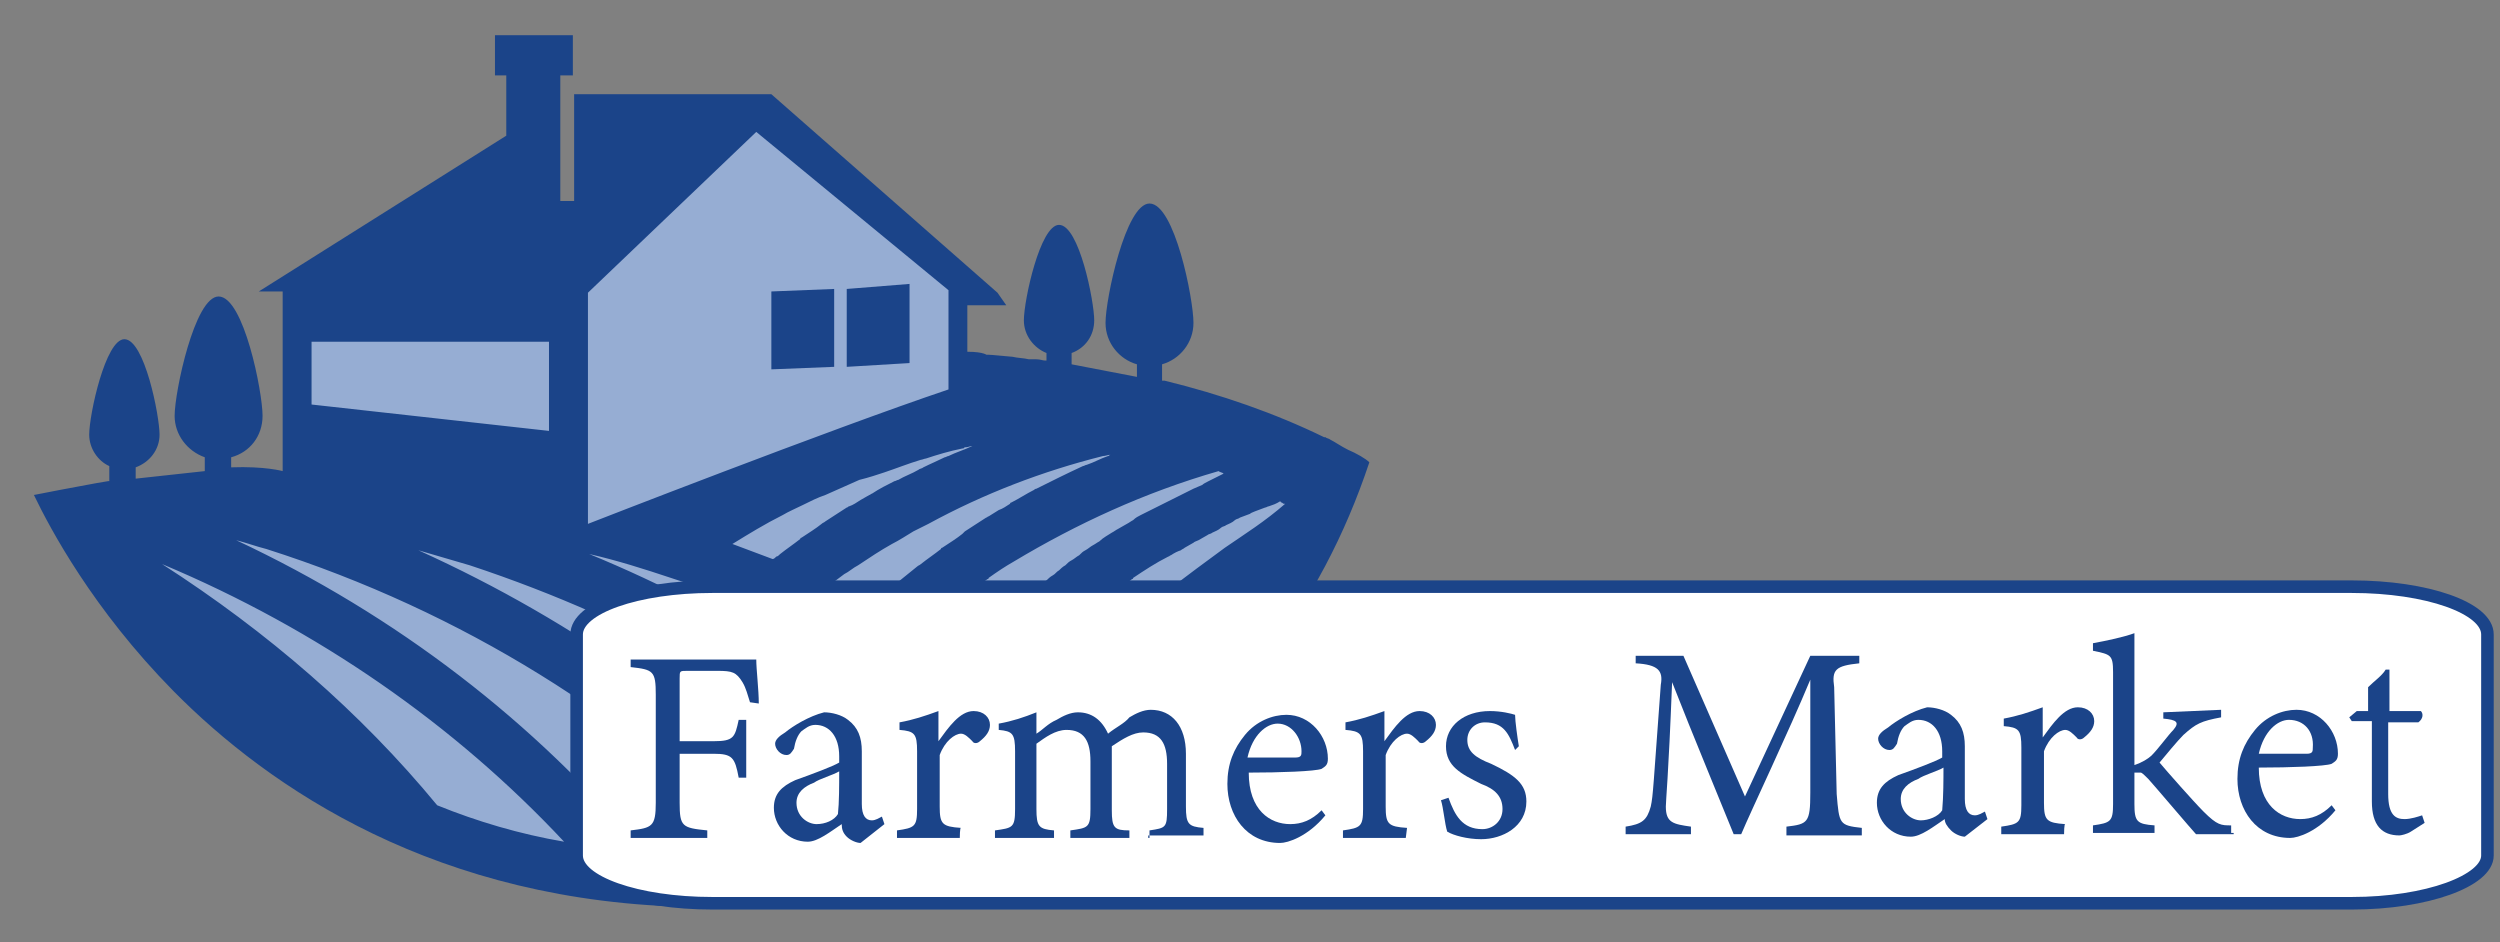
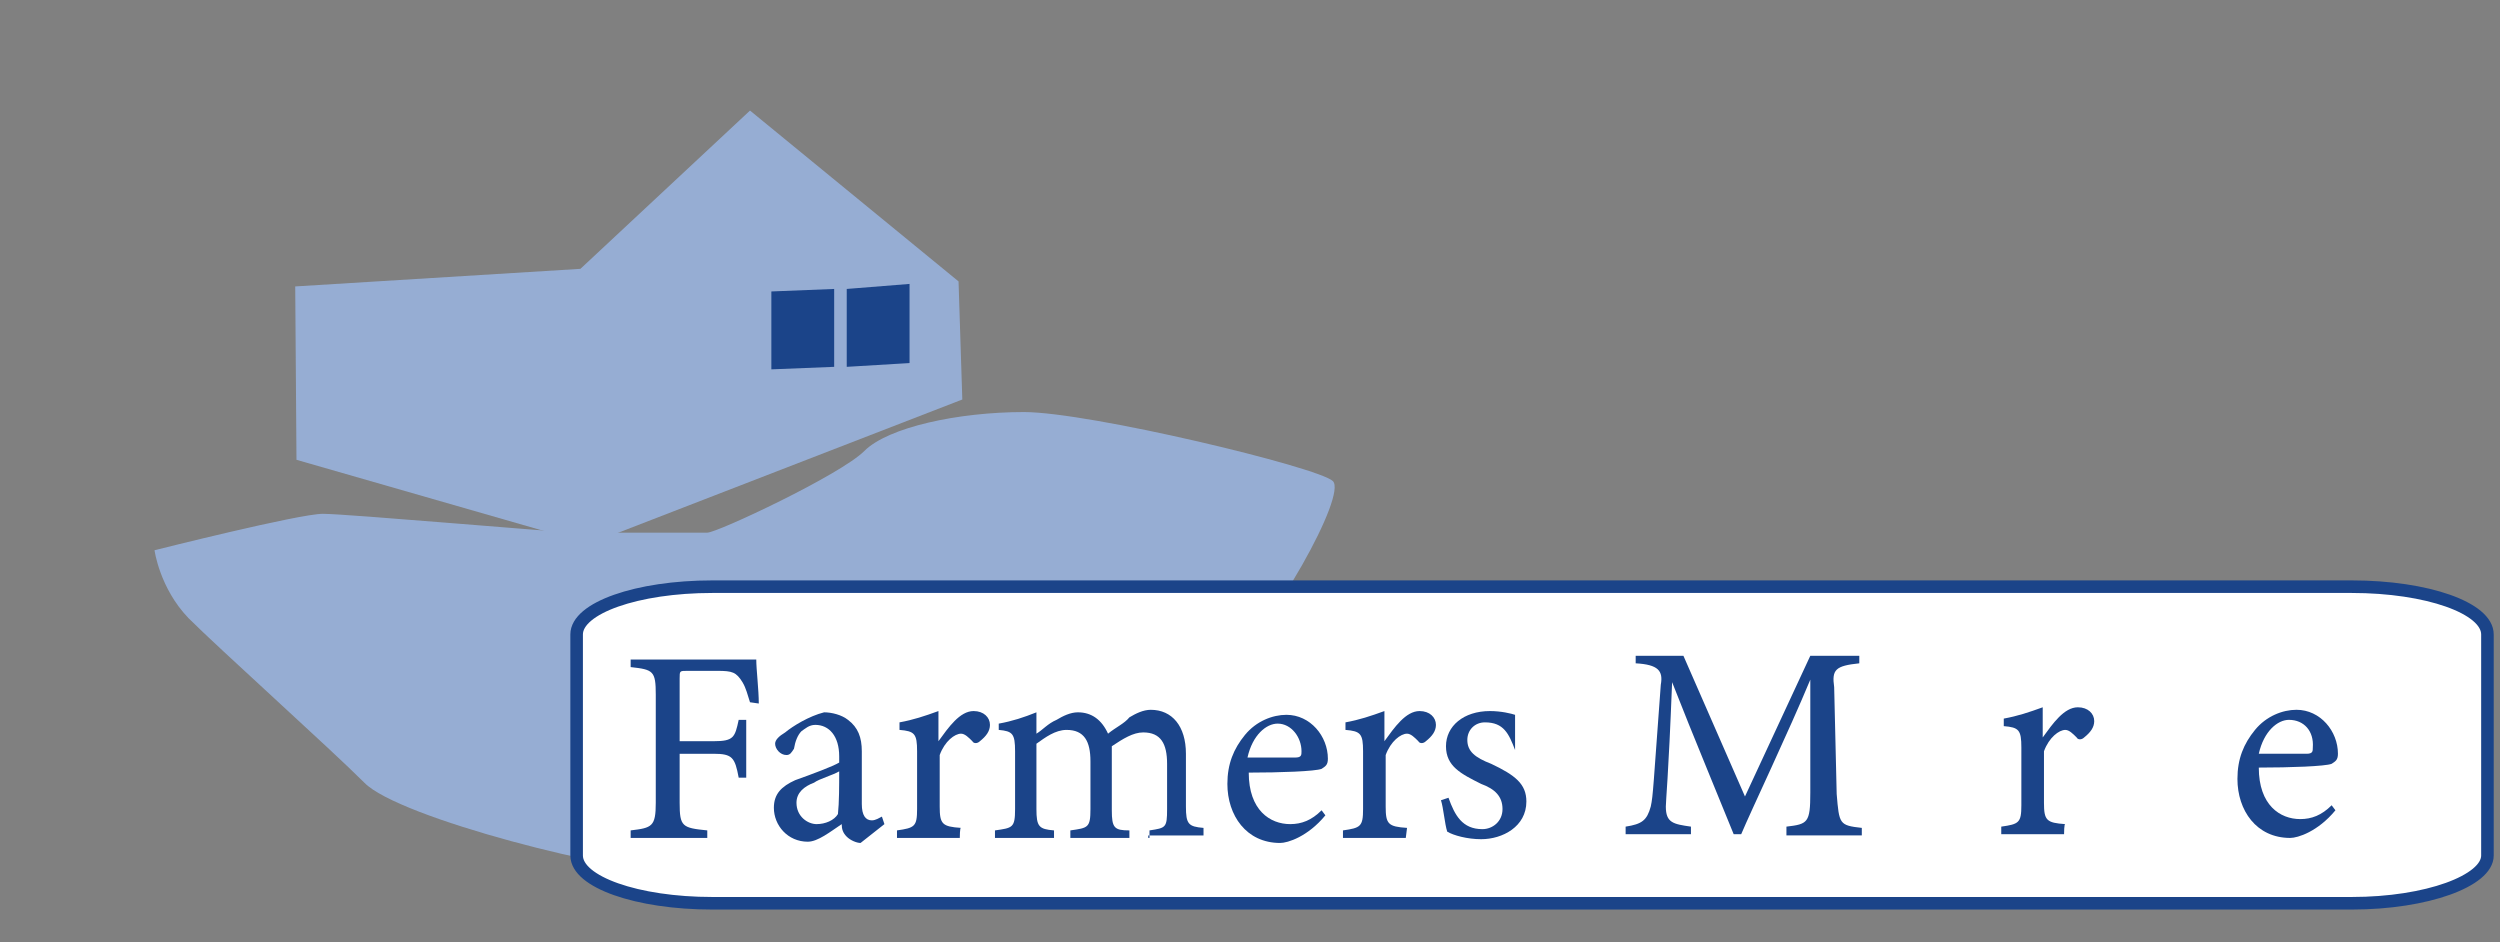
<svg xmlns="http://www.w3.org/2000/svg" version="1.1" id="Layer_1" x="0px" y="0px" width="199px" height="75px" viewBox="0 0 199 75" style="enable-background:new 0 0 199 75;" xml:space="preserve">
  <rect x="0" y="0" width="199" height="75" fill="#808080" stroke="none" />
  <style type="text/css">
	.st0{fill:#96ADD3;}
	.st1{fill:#1B4489;}
	.st2{fill:#FFFFFF;stroke:#1B4489;stroke-miterlimit:10;}
</style>
  <g id="Capa_1">
    <path class="st0" d="M23.6,36.6c0-0.6-0.1-13.8-0.1-13.8l22.7-1.4L59.7,8.8l16.6,13.6l0.3,9.4L46.9,43.3L23.6,36.6z" />
    <path class="st0" d="M12.3,43.8c0,0,11.5-2.9,13.4-2.9c1.9,0,19,1.5,20.1,1.5c1.1,0,9.7,0,10.5,0s10.6-4.6,12.5-6.5   s7.5-3.1,12.7-3.1s23.5,4.4,24.6,5.5s-4.5,11.3-9.4,16.2S83.3,64.9,76.7,67c-6.7,2.1-17.1,2.5-22.4,2.5S31.7,65.1,29,62.3   c-2.7-2.7-11.6-10.7-14-13.1C12.7,46.8,12.3,43.8,12.3,43.8z" />
    <g>
      <g>
        <polygon class="st1" points="61.4,29.4 66.4,29.2 66.4,23 61.4,23.2    " />
      </g>
      <g>
-         <path class="st1" d="M107.3,35.8L107.3,35.8C107.3,35.8,107.2,35.8,107.3,35.8c-0.6-0.3-1-0.6-1.4-0.8c-0.1-0.1-0.3-0.1-0.4-0.2     h-0.1l0,0c-3.9-1.9-8.2-3.4-12.7-4.5h-0.2V29c1.4-0.4,2.5-1.7,2.5-3.3c0-1.9-1.5-9.5-3.5-9.5c-1.9,0-3.5,7.6-3.5,9.5     c0,1.6,1.1,2.9,2.5,3.3v1l-5.2-1v-0.9c1.1-0.4,1.8-1.4,1.8-2.6c0-1.5-1.2-7.6-2.8-7.6c-1.5,0-2.8,6-2.8,7.6     c0,1.2,0.8,2.2,1.8,2.6v0.6h-0.1c-0.2,0-0.4-0.1-0.7-0.1c-0.1,0-0.2,0-0.2,0c-0.1,0-0.2,0-0.4,0c-0.4-0.1-0.9-0.1-1.3-0.2     c-3-0.3-2-0.1-2-0.1S78.4,28,77,28v-3.7h3.1l-0.7-1l-18-15.8H45.7V16h-1.1V6h1V2.8h-6.2V6h0.9v4.8L20.6,23.2h1.9v12.3v2     c0,0-1.4-0.4-4.1-0.3l0,0v-0.8c1.5-0.4,2.5-1.7,2.5-3.3c0-1.9-1.5-9.5-3.5-9.5c-1.9,0-3.5,7.6-3.5,9.5c0,1.5,1,2.8,2.4,3.3v1.1     l-5.5,0.6v-0.9c1.1-0.4,1.9-1.4,1.9-2.6c0-1.5-1.2-7.6-2.8-7.6c-1.5,0-2.8,6-2.8,7.6c0,1.1,0.7,2.1,1.6,2.5v1.2H8.6     c-0.6,0.1-1.2,0.2-1.7,0.3l0,0c-1.1,0.2-3.2,0.6-4.2,0.8C4,42.1,7.4,48.5,13.8,55c7.6,7.7,21,16.9,41.5,17.2     c12.3,0,23.5-2.9,32.6-8.5C98,57.5,105.1,48.5,109,36.8C108.7,36.5,108,36.1,107.3,35.8z M97,37.5L97,37.5     c0.1,0.1,0.3,0.1,0.4,0.2c-0.4,0.2-0.8,0.4-1.2,0.6c-0.2,0.1-0.4,0.2-0.5,0.3c-0.2,0.1-0.5,0.2-0.7,0.3s-0.4,0.2-0.6,0.3     s-0.4,0.2-0.6,0.3s-0.4,0.2-0.6,0.3s-0.4,0.2-0.6,0.3s-0.4,0.2-0.6,0.3s-0.4,0.2-0.6,0.3S91,40.9,90.8,41s-0.4,0.2-0.6,0.4     c-0.2,0.1-0.3,0.2-0.5,0.3S89.2,42,89,42.1c-0.2,0.1-0.3,0.2-0.5,0.3c-0.3,0.2-0.7,0.4-1,0.7c-0.2,0.1-0.3,0.2-0.5,0.3     s-0.4,0.3-0.6,0.4c-0.2,0.1-0.3,0.2-0.5,0.4c-0.2,0.1-0.4,0.3-0.6,0.4c-0.2,0.1-0.3,0.2-0.5,0.4c-0.2,0.1-0.4,0.3-0.5,0.4     c-0.2,0.1-0.3,0.3-0.5,0.4c-0.2,0.1-0.4,0.3-0.5,0.4c-0.2,0.1-0.3,0.3-0.5,0.4c-0.2,0.1-0.4,0.3-0.5,0.5     c-0.1,0.1-0.3,0.2-0.4,0.4c-0.2,0.2-0.4,0.4-0.6,0.5c-0.1,0.1-0.3,0.2-0.4,0.3c-0.3,0.3-0.6,0.5-0.9,0.8     c-0.1,0.1-0.3,0.2-0.4,0.4c-0.2,0.2-0.4,0.3-0.5,0.5c-0.1,0.1-0.3,0.3-0.4,0.4c-0.2,0.2-0.3,0.3-0.5,0.5     c-0.1,0.1-0.3,0.3-0.4,0.4c-0.2,0.2-0.3,0.3-0.5,0.5c-0.1,0.1-0.3,0.3-0.4,0.4c0,0,0,0-0.1,0.1c-1.1-0.7-2.3-1.4-3.5-2.1     c0.4-0.4,0.9-0.7,1.3-1.1c0.1,0,0.1-0.1,0.2-0.1c0.6-0.5,1.2-0.9,1.8-1.4l0.1-0.1c0.6-0.5,1.2-0.9,1.9-1.4c0,0,0.1,0,0.1-0.1     c0.7-0.5,1.3-0.9,2-1.3l0,0C85.7,41.7,91.1,39.2,97,37.5z M87.8,36.3c0.2,0,0.4-0.1,0.6-0.1l0,0l0,0c-0.1,0-0.1,0.1-0.2,0.1     c-0.6,0.2-1.1,0.5-1.7,0.7c-0.1,0-0.2,0.1-0.3,0.1c-1.3,0.6-2.5,1.2-3.7,1.8c-0.1,0-0.2,0.1-0.2,0.1c-0.6,0.3-1.2,0.7-1.8,1     c0,0-0.1,0-0.1,0.1c-0.3,0.2-0.6,0.4-0.9,0.5c-0.3,0.2-0.5,0.3-0.8,0.5c-0.1,0-0.1,0.1-0.2,0.1c-0.6,0.4-1.1,0.7-1.7,1.1     l-0.1,0.1l-0.1,0.1c-0.5,0.4-1,0.7-1.6,1.1c0,0-0.1,0-0.1,0.1c-0.5,0.4-1.1,0.8-1.6,1.2C73.2,45,73.1,45,73,45.1     c-1,0.8-2,1.6-3,2.5l-0.1,0.1c-0.1,0.1-0.1,0.1-0.2,0.2c-0.1,0.1-0.2,0.2-0.3,0.3c-1.1-0.6-2.2-1.1-3.4-1.6     c0.4-0.3,0.8-0.6,1.2-0.9c0.4-0.2,0.7-0.5,1.1-0.7c0.9-0.6,1.8-1.2,2.7-1.7c0.6-0.3,1.2-0.7,1.7-1c0.4-0.2,0.8-0.4,1.2-0.6     C78.3,39.3,83,37.5,87.8,36.3z M70.4,37.6c0.9-0.3,1.9-0.7,2.9-1c0.1,0,0.3-0.1,0.4-0.1c0.9-0.3,1.9-0.6,2.9-0.8     c0.1,0,0.1,0,0.2-0.1c0,0,0,0,0.1,0c0.2,0,0.3-0.1,0.5-0.1l0,0c-0.6,0.3-1.3,0.5-1.9,0.8c-0.1,0-0.2,0.1-0.3,0.1     c-0.6,0.3-1.1,0.5-1.7,0.8c-0.1,0.1-0.3,0.1-0.4,0.2c-0.5,0.3-1.1,0.5-1.6,0.8c-0.1,0-0.2,0.1-0.3,0.1c-0.6,0.3-1.2,0.6-1.8,1     c-0.1,0-0.1,0.1-0.2,0.1c-0.2,0.1-0.5,0.3-0.7,0.4c-0.3,0.2-0.6,0.4-0.9,0.5c-0.1,0-0.1,0.1-0.2,0.1c-0.6,0.4-1.1,0.7-1.7,1.1     c-0.1,0.1-0.2,0.1-0.3,0.2c-0.5,0.4-1,0.7-1.6,1.1c0,0-0.1,0-0.1,0.1c-0.5,0.4-1.1,0.8-1.6,1.2c-0.1,0.1-0.2,0.2-0.3,0.2     c-0.1,0.1-0.2,0.2-0.3,0.2c-1.1-0.4-2.1-0.8-3.2-1.2c1.3-0.8,2.6-1.6,4-2.3c0.5-0.3,1-0.5,1.6-0.8c0.6-0.3,1.2-0.6,1.8-0.8     c0.9-0.4,1.8-0.8,2.7-1.2C69.2,38,69.8,37.8,70.4,37.6z M46.8,23.3l13.4-12.8l15.3,12.6V31C66,34.2,46.8,41.7,46.8,41.7V23.3z      M24.8,27.2h18.9v7.1l-18.9-2.1L24.8,27.2z M34.8,64.1c-6.1-7.4-13.5-13.8-21.9-19.2c12.4,5.2,23.3,12.8,32,22.1     C41.4,66.4,38,65.4,34.8,64.1z M55.4,68c-1.4,0-2.8-0.1-4.2-0.2C42.6,57.5,31.6,49,18.8,43c0.8,0.2,1.6,0.5,2.4,0.7     c15.7,5,29.2,13.6,39.4,24.1C58.9,68,57.2,68,55.4,68z M65.9,67.2c-8.8-9.7-20-17.7-32.6-23.4c1.4,0.4,2.7,0.8,4.1,1.2     C51,49.5,63.3,56.5,73.2,65.6C70.8,66.3,68.4,66.9,65.9,67.2z M77.7,64.1c-8.6-8.3-19.1-15.2-30.8-20c2.2,0.5,4.4,1.2,6.5,1.9     c11.2,3.6,21.3,9,29.9,15.6C81.5,62.5,79.6,63.4,77.7,64.1z M97.5,43.6L97.5,43.6c-1.5,1.1-3,2.2-4.4,3.3l0,0     c-1.4,1.2-2.7,2.4-4,3.6L89,50.6c-1,1-2,2-2.9,3.1l0,0c-0.2,0.2-0.4,0.5-0.6,0.7l-0.1,0.1c-0.2,0.2-0.4,0.5-0.6,0.7l-0.1,0.1     c-0.4,0.5-0.7,0.9-1.1,1.4c-1-0.8-2.1-1.5-3.1-2.2c0,0,0,0,0.1-0.1s0.1-0.2,0.2-0.2c0.7-0.7,1.3-1.3,2-2c0.1-0.1,0.1-0.1,0.2-0.2     c0.2-0.2,0.4-0.4,0.6-0.5c0.1-0.1,0.2-0.2,0.3-0.3c0.2-0.2,0.4-0.3,0.6-0.5c0.1-0.1,0.2-0.2,0.3-0.3c0.2-0.2,0.4-0.3,0.6-0.5     c0.1-0.1,0.2-0.2,0.3-0.3c0.2-0.2,0.4-0.3,0.6-0.5c0.1-0.1,0.2-0.2,0.3-0.3c0.2-0.2,0.4-0.3,0.6-0.5c0.1-0.1,0.2-0.2,0.3-0.3     c0.2-0.2,0.4-0.3,0.6-0.5c0.1-0.1,0.2-0.2,0.3-0.2c0.2-0.2,0.4-0.3,0.7-0.5c0.1-0.1,0.2-0.1,0.3-0.2c0.2-0.2,0.5-0.3,0.7-0.5     c0,0,0.1,0,0.1-0.1c0.9-0.6,1.8-1.2,2.8-1.7c0.1,0,0.1-0.1,0.2-0.1c0.3-0.2,0.5-0.3,0.8-0.4c0.1-0.1,0.2-0.1,0.3-0.2     c0.2-0.1,0.5-0.3,0.7-0.4c0.1-0.1,0.2-0.1,0.4-0.2c0.2-0.1,0.5-0.3,0.7-0.4c0.1-0.1,0.3-0.1,0.4-0.2c0.2-0.1,0.5-0.2,0.7-0.4     c0.1-0.1,0.3-0.1,0.4-0.2c0.2-0.1,0.5-0.2,0.7-0.4c0.1-0.1,0.3-0.1,0.4-0.2c0.3-0.1,0.5-0.2,0.8-0.3c0.1-0.1,0.2-0.1,0.4-0.2     c0.3-0.1,0.5-0.2,0.8-0.3c0.1,0,0.2-0.1,0.3-0.1c0.3-0.1,0.6-0.2,0.9-0.4l0,0L102,40c0.1,0,0.1,0.1,0.2,0.1c0,0,0,0,0.1,0     C100.7,41.5,99.1,42.5,97.5,43.6z" />
-       </g>
+         </g>
    </g>
    <g>
      <polygon class="st1" points="67.4,29.2 72.4,28.9 72.4,22.6 67.4,23   " />
    </g>
  </g>
  <g>
    <g id="Layer_2_1_">
      <path class="st2" d="M187.2,71.9H56.7c-6,0-10.8-1.7-10.8-3.8V50.5c0-2.1,4.8-3.8,10.8-3.8h130.5c6,0,10.8,1.7,10.8,3.8v17.6    C198,70.1,193.2,71.9,187.2,71.9z" />
    </g>
    <g id="Layer_3">
      <g>
        <path class="st1" d="M59.7,55.9c-0.2-0.6-0.3-1.1-0.6-1.6c-0.5-0.8-0.8-0.9-2-0.9h-2.4c-0.6,0-0.6,0-0.6,0.6v5h2.7     c1.6,0,1.7-0.3,2-1.7h0.6v4.6h-0.6c-0.3-1.6-0.5-1.9-2-1.9h-2.7v3.9c0,1.9,0.2,2,2.2,2.2v0.6h-6.1v-0.6c1.7-0.2,2-0.3,2-2.2v-8.6     c0-1.9-0.2-2-2-2.2v-0.6h6.9c2,0,2.7,0,3.1,0c0,0.8,0.2,2.4,0.2,3.5L59.7,55.9z" />
        <path class="st1" d="M68.5,67.1c-0.3,0-0.8-0.2-1.1-0.5C67.1,66.3,67,66,67,65.6c-0.9,0.6-1.9,1.4-2.7,1.4     c-1.6,0-2.7-1.3-2.7-2.7c0-1.1,0.6-1.7,1.7-2.2c1.4-0.5,3-1.1,3.5-1.4v-0.5c0-1.6-0.8-2.5-1.9-2.5c-0.5,0-0.8,0.3-1.1,0.5     c-0.3,0.3-0.5,0.8-0.6,1.4c-0.2,0.3-0.3,0.5-0.6,0.5c-0.5,0-0.9-0.5-0.9-0.9c0-0.3,0.3-0.6,0.8-0.9c0.6-0.5,1.9-1.3,3.1-1.6     c0.6,0,1.4,0.2,1.9,0.6c0.8,0.6,1.1,1.4,1.1,2.5v4.2c0,0.9,0.3,1.3,0.8,1.3c0.3,0,0.6-0.2,0.8-0.3l0.2,0.6L68.5,67.1z M66.8,61.4     c-0.5,0.3-1.6,0.6-2,0.9c-0.8,0.3-1.4,0.8-1.4,1.6c0,1.1,0.9,1.7,1.6,1.7s1.4-0.3,1.7-0.8C66.8,63.9,66.8,62.5,66.8,61.4z" />
        <path class="st1" d="M76.4,66.7h-5v-0.6c1.4-0.2,1.6-0.3,1.6-1.7v-4.6c0-1.4-0.2-1.6-1.4-1.7v-0.6c1.1-0.2,2-0.5,3.1-0.9     c0,0.8,0,1.7,0,2.4c0.8-1.1,1.7-2.4,2.8-2.4c0.8,0,1.3,0.5,1.3,1.1c0,0.5-0.3,0.9-0.8,1.3c-0.2,0.2-0.5,0.2-0.6,0     c-0.3-0.3-0.6-0.6-0.9-0.6c-0.5,0-1.3,0.6-1.7,1.7v4.1c0,1.4,0.2,1.6,1.7,1.7C76.4,65.8,76.4,66.7,76.4,66.7z" />
        <path class="st1" d="M91.5,66.7v-0.6c1.3-0.2,1.4-0.2,1.4-1.7v-3.6c0-1.6-0.5-2.5-1.9-2.5c-0.8,0-1.6,0.5-2.5,1.1     c0,0.3,0,0.5,0,0.9v4.2c0,1.4,0.2,1.6,1.4,1.6v0.6h-4.7v-0.6c1.4-0.2,1.6-0.2,1.6-1.7v-3.8c0-1.6-0.5-2.5-1.9-2.5     c-0.9,0-1.7,0.6-2.4,1.1v5.2c0,1.4,0.2,1.6,1.4,1.7v0.6h-4.7v-0.6c1.4-0.2,1.6-0.2,1.6-1.7v-4.6c0-1.4-0.2-1.6-1.3-1.7v-0.5     c1.1-0.2,2-0.5,3-0.9c0,0.5,0,1.3,0,1.7c0.5-0.3,0.9-0.8,1.6-1.1c0.5-0.3,1.1-0.6,1.7-0.6c1.1,0,1.9,0.6,2.4,1.7     c0.6-0.5,1.3-0.8,1.7-1.3c0.5-0.3,1.1-0.6,1.7-0.6c1.7,0,2.8,1.3,2.8,3.5v4.2c0,1.4,0.2,1.6,1.4,1.7v0.6h-4.4V66.7z" />
        <path class="st1" d="M105.5,64.9c-1.4,1.7-3,2.2-3.6,2.2c-2.7,0-4.2-2.2-4.2-4.7c0-1.6,0.5-2.8,1.4-3.9c0.9-1.1,2.2-1.6,3.3-1.6     c1.9,0,3.3,1.7,3.3,3.5c0,0.5-0.2,0.6-0.5,0.8c-0.5,0.2-3.3,0.3-5.8,0.3c0,3,1.7,4.1,3.3,4.1c0.9,0,1.7-0.3,2.5-1.1L105.5,64.9z      M101.7,57.6c-0.9,0-2,0.9-2.4,2.7c1.3,0,2.5,0,3.8,0c0.5,0,0.5-0.2,0.5-0.5C103.6,58.7,102.8,57.6,101.7,57.6z" />
        <path class="st1" d="M111.9,66.7h-5v-0.6c1.4-0.2,1.6-0.3,1.6-1.7v-4.6c0-1.4-0.2-1.6-1.4-1.7v-0.6c1.1-0.2,2-0.5,3.1-0.9     c0,0.8,0,1.7,0,2.4c0.8-1.1,1.7-2.4,2.8-2.4c0.8,0,1.3,0.5,1.3,1.1c0,0.5-0.3,0.9-0.8,1.3c-0.2,0.2-0.5,0.2-0.6,0     c-0.3-0.3-0.6-0.6-0.9-0.6c-0.5,0-1.3,0.6-1.7,1.7v4.1c0,1.4,0.2,1.6,1.7,1.7L111.9,66.7L111.9,66.7z" />
-         <path class="st1" d="M120.6,59.7c-0.5-1.3-0.9-2.2-2.4-2.2c-0.8,0-1.4,0.6-1.4,1.4c0,0.9,0.6,1.4,1.9,1.9c1.9,0.9,2.8,1.6,2.8,3     c0,2-1.9,3-3.6,3c-1.1,0-2.2-0.3-2.7-0.6c-0.2-0.6-0.3-1.9-0.5-2.5l0.6-0.2c0.5,1.4,1.1,2.5,2.7,2.5c0.8,0,1.6-0.6,1.6-1.6     s-0.6-1.6-1.7-2c-1.6-0.8-2.8-1.4-2.8-3c0-1.6,1.4-2.8,3.5-2.8c0.9,0,1.7,0.2,2,0.3c0,0.5,0.2,1.9,0.3,2.5L120.6,59.7z" />
+         <path class="st1" d="M120.6,59.7c-0.5-1.3-0.9-2.2-2.4-2.2c-0.8,0-1.4,0.6-1.4,1.4c0,0.9,0.6,1.4,1.9,1.9c1.9,0.9,2.8,1.6,2.8,3     c0,2-1.9,3-3.6,3c-1.1,0-2.2-0.3-2.7-0.6c-0.2-0.6-0.3-1.9-0.5-2.5l0.6-0.2c0.5,1.4,1.1,2.5,2.7,2.5c0.8,0,1.6-0.6,1.6-1.6     s-0.6-1.6-1.7-2c-1.6-0.8-2.8-1.4-2.8-3c0-1.6,1.4-2.8,3.5-2.8c0.9,0,1.7,0.2,2,0.3L120.6,59.7z" />
        <path class="st1" d="M142.2,66.4v-0.6c1.7-0.2,1.9-0.3,1.9-2.7v-9c-1.7,4.1-4.7,10.4-5.5,12.3H138c-0.8-2-3.3-8-4.9-12.1     c-0.3,7.7-0.5,9.4-0.5,9.9c0,1.3,0.6,1.4,2,1.6v0.6h-5.2v-0.6c1.3-0.2,1.7-0.5,2-1.6c0.2-0.9,0.2-1.7,0.8-9.7     c0.2-1.1-0.2-1.6-2-1.7v-0.6h3.8l4.9,11.2l5.2-11.2h3.9v0.6c-1.9,0.2-2.2,0.5-2,1.9l0.2,8.5c0.2,2.4,0.2,2.5,2,2.7v0.6H142.2z" />
-         <path class="st1" d="M156.4,66.6c-0.3,0-0.8-0.2-1.1-0.5c-0.3-0.3-0.5-0.6-0.5-0.9c-0.9,0.6-1.9,1.4-2.7,1.4     c-1.6,0-2.7-1.3-2.7-2.7c0-1.1,0.6-1.7,1.7-2.2c1.4-0.5,3-1.1,3.5-1.4v-0.5c0-1.6-0.8-2.5-1.9-2.5c-0.5,0-0.8,0.3-1.1,0.5     c-0.3,0.3-0.5,0.8-0.6,1.4c-0.2,0.3-0.3,0.5-0.6,0.5c-0.5,0-0.9-0.5-0.9-0.9c0-0.3,0.3-0.6,0.8-0.9c0.6-0.5,1.9-1.3,3.1-1.6     c0.6,0,1.4,0.2,1.9,0.6c0.8,0.6,1.1,1.4,1.1,2.5v4.2c0,0.9,0.3,1.3,0.8,1.3c0.3,0,0.6-0.2,0.8-0.3l0.2,0.6L156.4,66.6z      M154.7,61.1c-0.5,0.3-1.6,0.6-2,0.9c-0.8,0.3-1.4,0.8-1.4,1.6c0,1.1,0.9,1.7,1.6,1.7c0.6,0,1.4-0.3,1.7-0.8     C154.7,63.4,154.7,62,154.7,61.1z" />
        <path class="st1" d="M164.3,66.4h-5v-0.6c1.4-0.2,1.6-0.3,1.6-1.7v-4.6c0-1.4-0.2-1.6-1.4-1.7v-0.6c1.1-0.2,2-0.5,3.1-0.9     c0,0.8,0,1.7,0,2.4c0.8-1.1,1.7-2.4,2.8-2.4c0.8,0,1.3,0.5,1.3,1.1c0,0.5-0.3,0.9-0.8,1.3c-0.2,0.2-0.5,0.2-0.6,0     c-0.3-0.3-0.6-0.6-0.9-0.6c-0.5,0-1.3,0.6-1.7,1.7v4.1c0,1.4,0.2,1.6,1.7,1.7C164.3,65.5,164.3,66.4,164.3,66.4z" />
-         <path class="st1" d="M177.8,66.4c-1.3,0-2.5,0-3,0c-0.2-0.2-3.6-4.2-3.8-4.4c-0.3-0.3-0.5-0.5-0.6-0.5c-0.2,0-0.3,0-0.5,0V64     c0,1.4,0.2,1.6,1.6,1.7v0.6h-4.9v-0.6c1.4-0.2,1.6-0.3,1.6-1.7V53.5c0-1.4-0.2-1.4-1.6-1.7v-0.6c1.1-0.2,2.5-0.5,3.3-0.8     c0,0.9,0,1.9,0,2.8v7.7c0.6-0.2,1.1-0.5,1.4-0.8c0.5-0.5,1.3-1.6,1.7-2c0.5-0.6,0.3-0.8-0.8-0.9v-0.5l4.6-0.2v0.6     c-1.6,0.3-2,0.5-3,1.4c-0.5,0.5-1.4,1.6-1.9,2.2c0.5,0.6,2.7,3.1,3.5,3.9c1.1,1.1,1.4,1.1,2.2,1.1v0.6H177.8z" />
        <path class="st1" d="M185.9,64.5c-1.4,1.7-3,2.2-3.6,2.2c-2.7,0-4.2-2.2-4.2-4.7c0-1.6,0.5-2.8,1.4-3.9c0.9-1.1,2.2-1.6,3.3-1.6     c1.9,0,3.3,1.7,3.3,3.5c0,0.5-0.2,0.6-0.5,0.8c-0.5,0.2-3.3,0.3-5.8,0.3c0,3,1.7,4.1,3.3,4.1c0.9,0,1.7-0.3,2.5-1.1L185.9,64.5z      M182.2,57.3c-0.9,0-2,0.9-2.4,2.7c1.3,0,2.5,0,3.8,0c0.5,0,0.5-0.2,0.5-0.5C184.2,58.2,183.4,57.3,182.2,57.3z" />
-         <path class="st1" d="M191.9,66.2c-0.3,0.2-0.8,0.3-0.9,0.3c-1.4,0-2.2-0.8-2.2-2.7v-6.4h-1.6l-0.2-0.3l0.6-0.5h0.9v-1.9     c0.5-0.5,1.1-0.9,1.4-1.4h0.3c0,0.9,0,2.2,0,3.3h2.5c0.2,0.2,0.2,0.6-0.2,0.9h-2.4v5.7c0,1.7,0.6,2,1.3,2c0.5,0,1.1-0.2,1.4-0.3     l0.2,0.6L191.9,66.2z" />
      </g>
    </g>
  </g>
</svg>